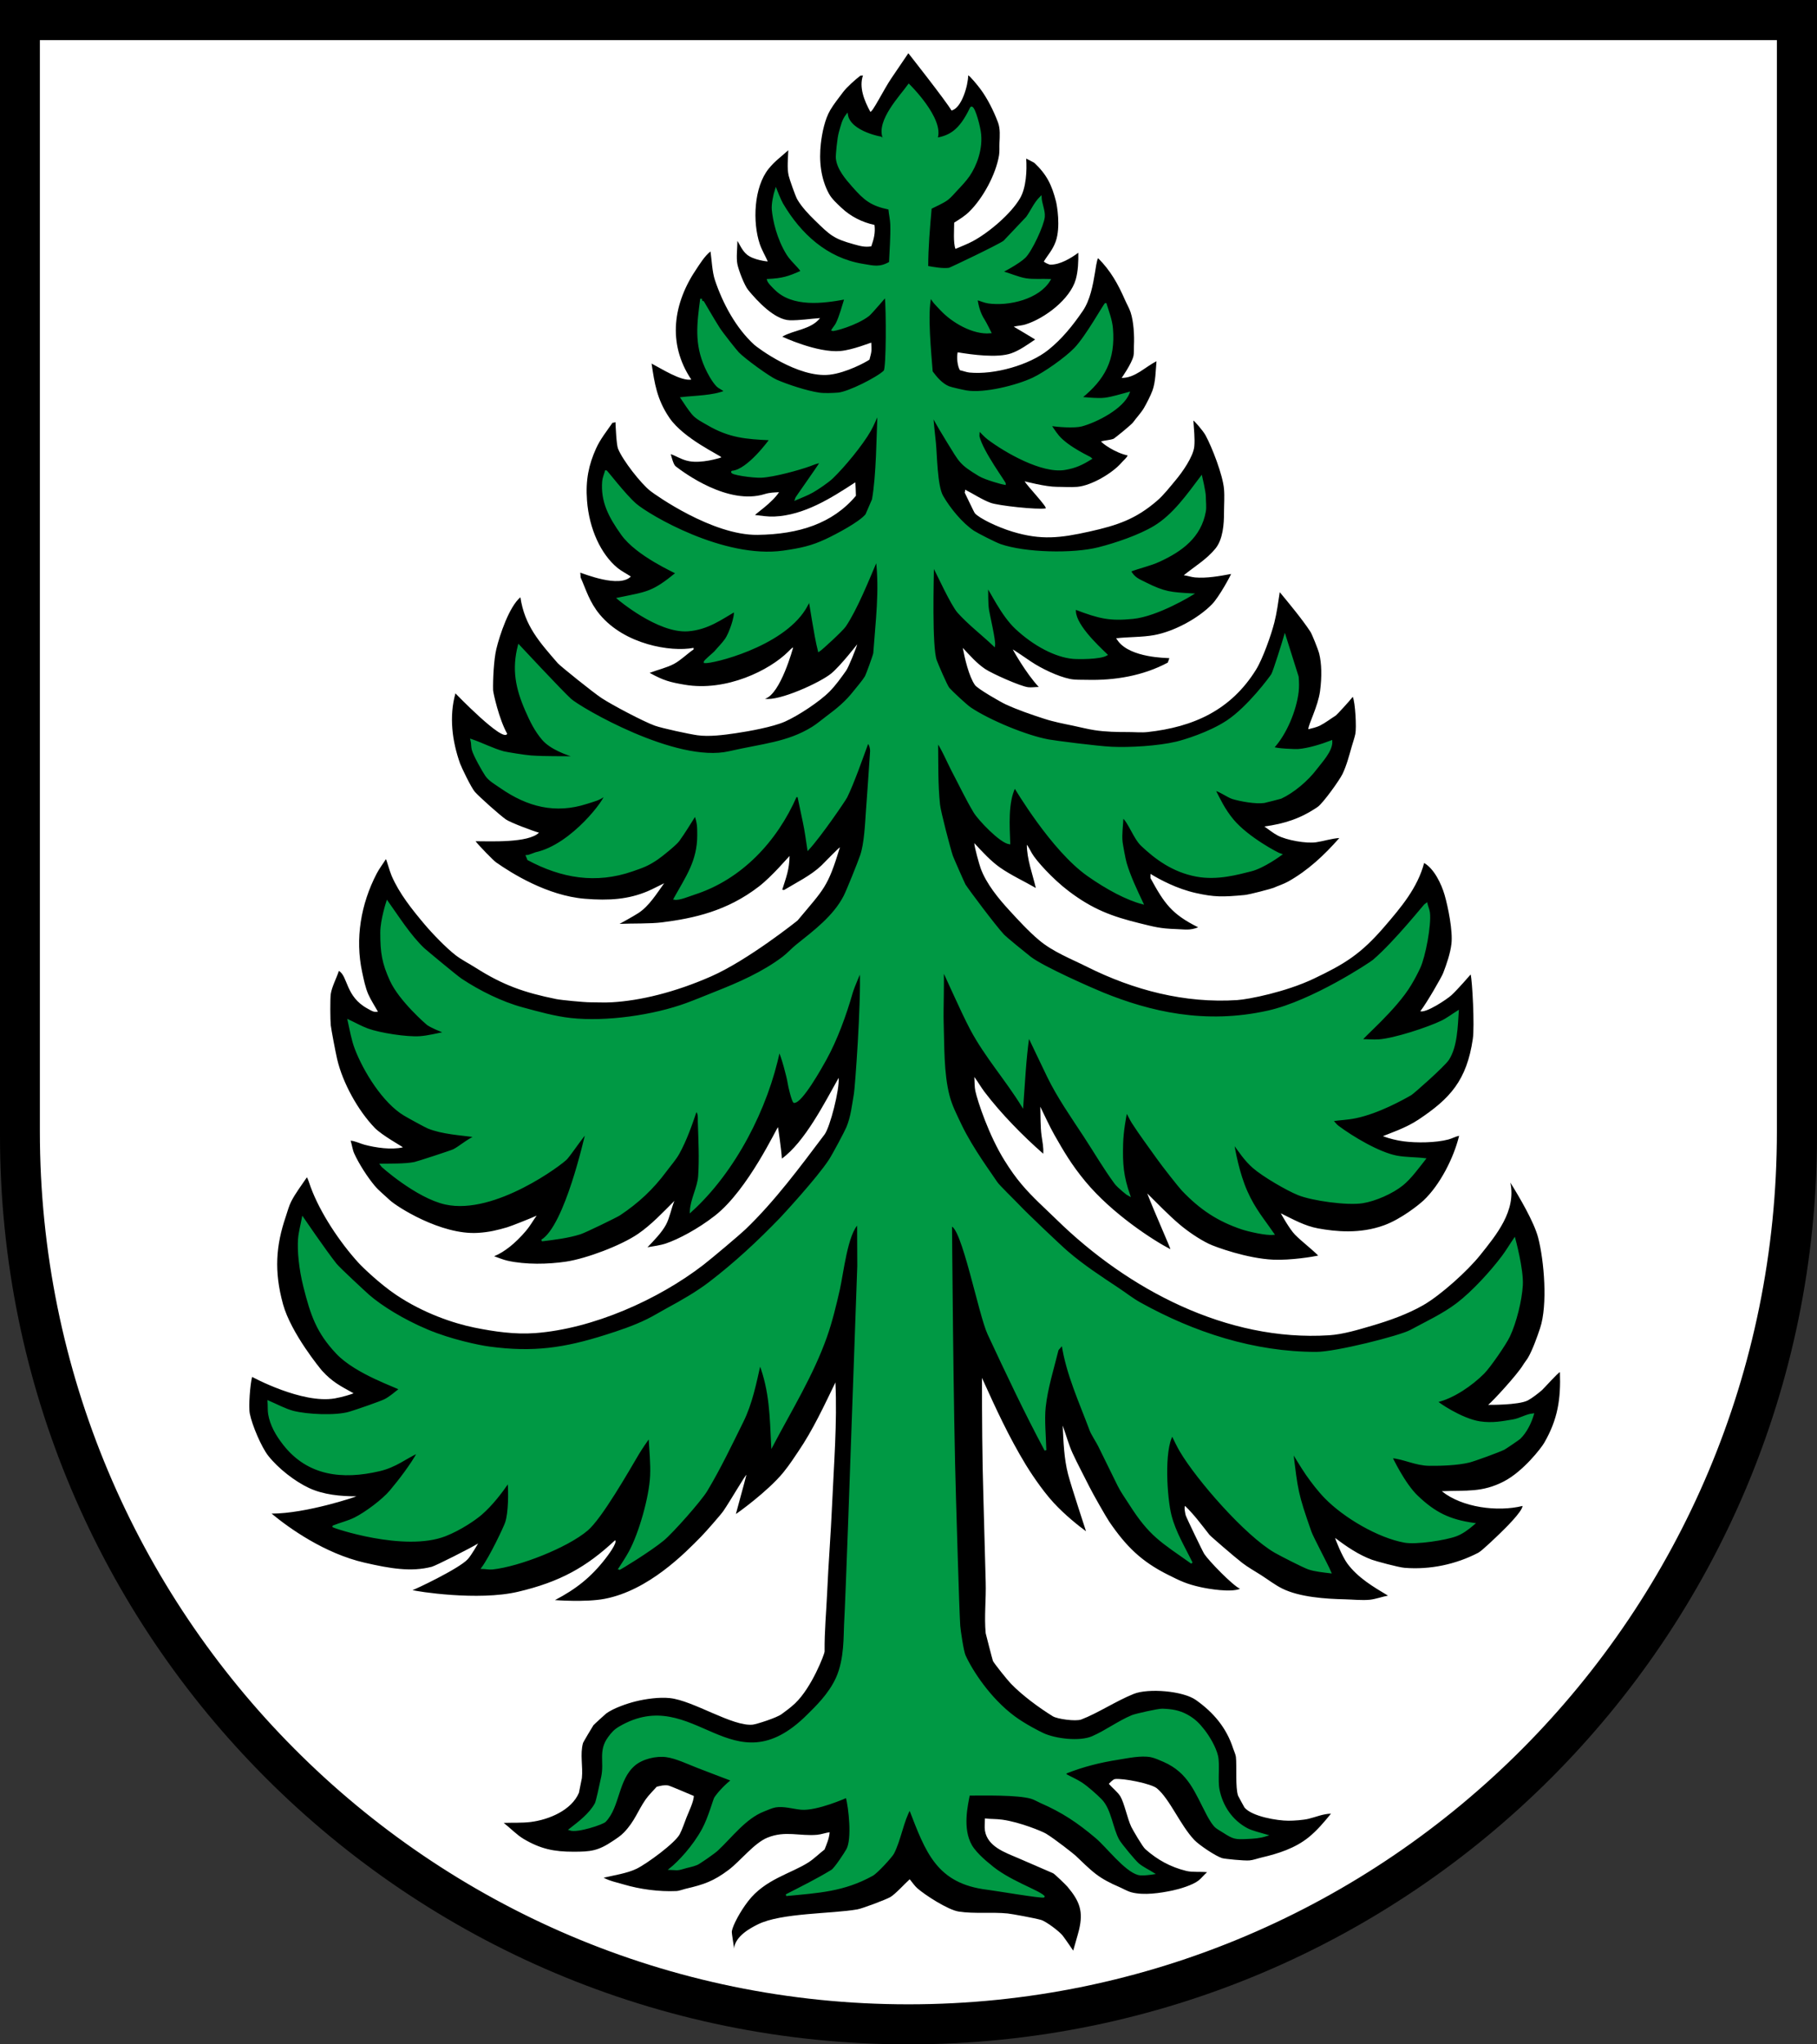
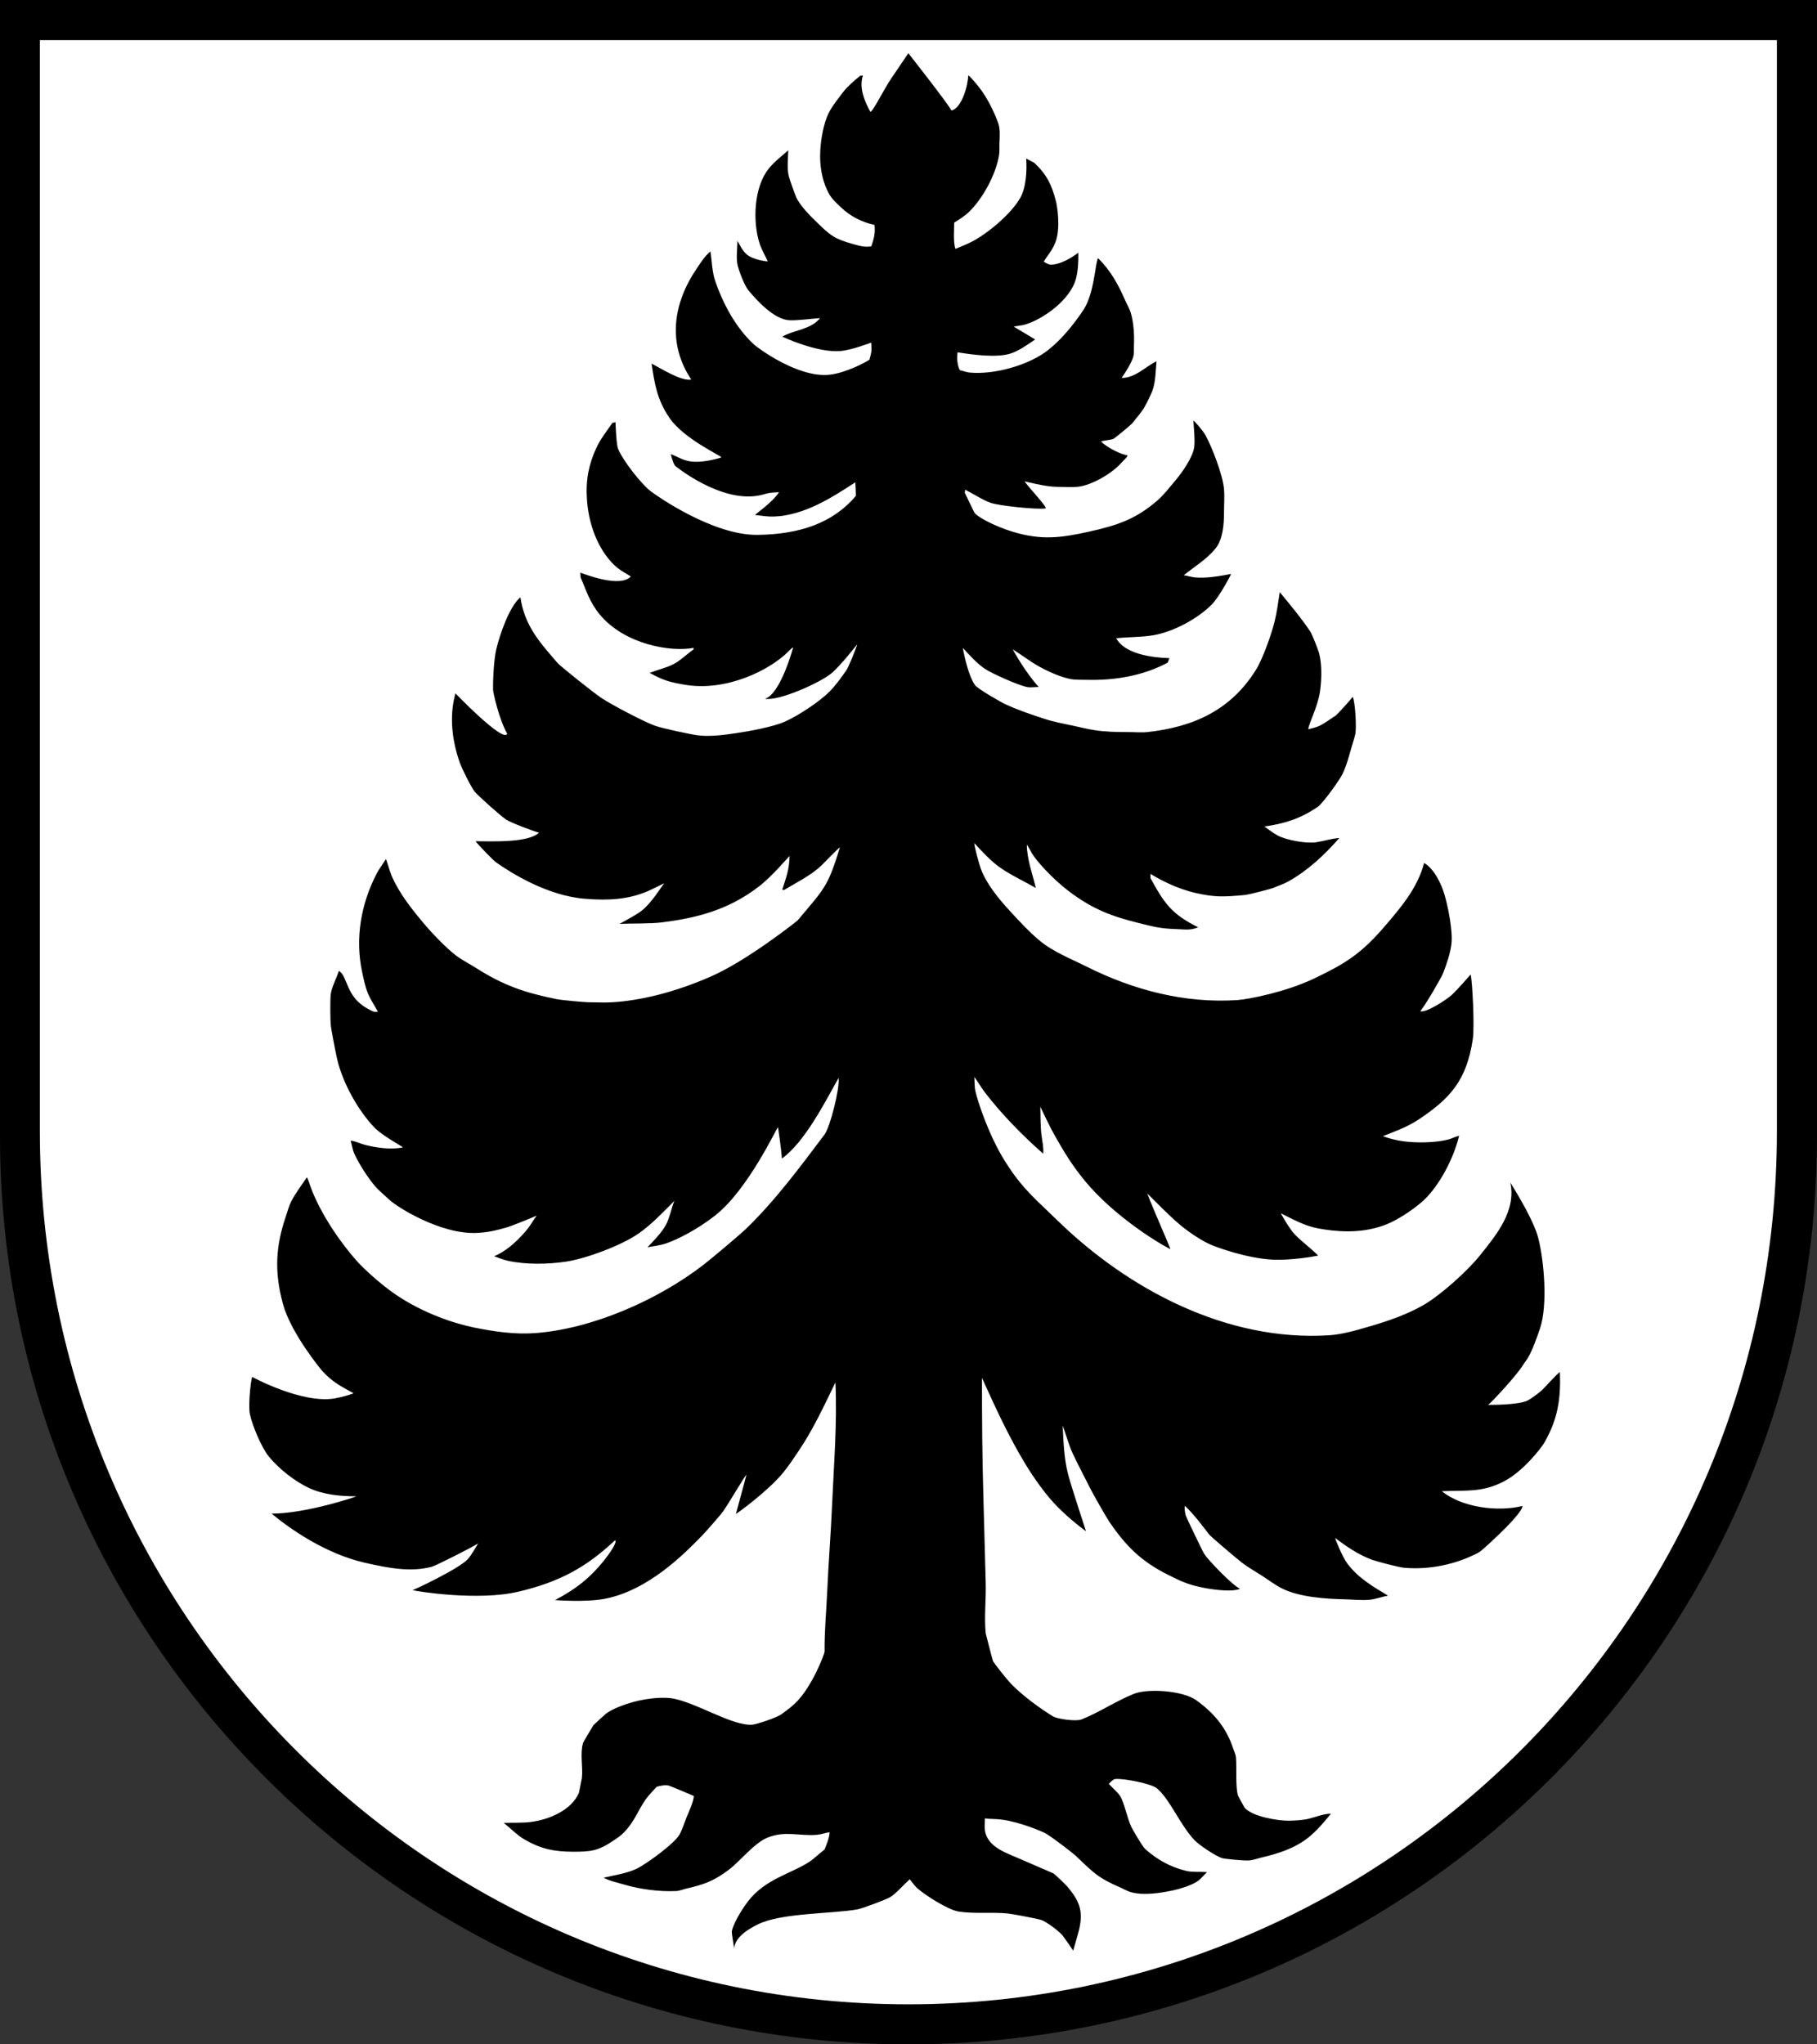
<svg xmlns="http://www.w3.org/2000/svg" width="283.465" height="318.897" viewBox="0 0 283.465 318.897" style="overflow:visible;enable-background:new 0 0 283.465 318.897" xml:space="preserve">
  <rect x="0" y="0" width="283.465" height="318.897" fill="#333333" stroke="none" />
  <g id="CMYK_Wappen">
    <path style="fill-rule:evenodd;clip-rule:evenodd;" d="M0,0h283.465v177.165c0,78.278-63.455,141.732-141.732,141.732    S0,255.443,0,177.165V0z" />
    <path style="fill-rule:evenodd;clip-rule:evenodd;fill:#FFFFFF;" d="M193.813,243.806c0.932,0.712,1.933,1.262,2.919,1.892    c1.06,0.678,2.2,1.555,3.317,2.105c2.727,1.345,6.783,1.606,9.754,1.672c1.244,0.028,2.669,0.189,3.897,0.066    c0.912-0.091,1.915-0.476,2.838-0.639c-2.327-1.396-4.679-2.772-6.336-4.997c-0.822-1.104-1.95-3.932-1.898-3.997    c1.729,1.328,3.677,2.641,5.736,3.397c0.593,0.218,4.118,1.182,5.097,1.259c3.956,0.315,7.979-0.528,11.492-2.358    c0.606-0.316,2.99-2.644,3.484-3.118c0.604-0.58,3.411-3.331,3.411-4.177c-3.86,0.96-9.429,0.26-12.592-2.299    c3.836-0.16,6.296,0.23,9.692-1.533c3.006-1.561,5.809-5.192,6.277-6.001c2.131-3.681,2.606-6.843,2.458-11.032    c-0.272,0.023-2.468,2.512-2.798,2.798c-0.576,0.499-1.533,1.245-2.198,1.599c-1.437,0.764-6.196,0.699-6.196,0.699    c0.681-0.535,4.507-4.674,5.437-6.216c0.244-0.404,0.563-0.773,0.8-1.179c0.686-1.182,1.418-3.234,1.858-4.557    c1.213-3.639,0.632-10.543-0.3-14.13c-0.637-2.45-2.973-6.402-4.337-8.594c0.934,4.408-2.157,8.133-4.717,11.332    c-1.963,2.454-6.141,6.227-8.874,7.795c-2.434,1.396-5.302,2.414-7.976,3.197c-2.092,0.613-4.528,1.36-6.716,1.499    c-15.94,1.012-31.351-7.134-42.492-18.027c-1.863-1.822-3.75-3.471-5.456-5.496c-0.966-1.146-1.72-2.206-2.667-3.718    c-2.441-3.897-4.203-9.212-4.568-10.872c-0.145-0.659-0.105-1.495-0.16-2.179c0.568,0.753,1.031,1.591,1.6,2.339    c2.559,3.369,5.981,6.86,9.153,9.633c0.07-0.993-0.123-1.8-0.26-2.798c-0.199-1.464-0.146-3.055-0.199-4.537    c0.724,1.448,1.4,2.994,2.198,4.397c1.429,2.511,2.656,4.634,4.822,7.248c4.223,5.095,10.65,9.23,13.266,10.579    c0.092-0.048-2.49-5.776-3.598-8.693c1.617,1.59,3.275,3.332,4.997,4.796c1.304,1.109,3.059,2.31,4.597,3.058    c1.048,0.509,6.016,2.301,10.049,2.477c2.746,0.12,6.276-0.466,7.021-0.639c-1.138-1.137-2.466-2.105-3.598-3.238    c-0.878-0.878-2.239-3.357-2.239-3.357c1.911,0.934,3.713,1.972,5.837,2.358c2.729,0.496,6.522,0.887,10.299-0.496    c2.653-0.972,5.422-3.196,6.13-3.861c2.584-2.425,4.73-6.68,5.557-10.093c-0.613,0.134-1.087,0.424-1.679,0.58    c-1.969,0.518-4.943,0.552-6.975,0.287c-1.049-0.137-2.264-0.432-3.239-0.807c0.961-0.407,3.545-1.247,5.521-2.561    c4.94-3.287,7.557-6.104,8.51-12.615c0.292-1.993-0.079-9.094-0.34-10.046c0,0-1.994,2.318-2.998,3.237    c-0.706,0.646-3.959,2.806-4.856,2.499c1-1.27,3.342-5.356,3.57-5.956c0.541-1.419,1.104-3.032,1.286-4.537    c0.242-2.009-0.525-5.798-1.072-7.675c-0.494-1.694-1.632-4.075-3.185-4.957c-1.034,3.899-3.613,6.93-6.177,9.913    c-3.699,4.306-6.203,5.826-11.023,8.125c-4.372,2.085-10.169,3.229-11.961,3.347c-8.182,0.536-16.156-1.553-23.432-5.189    c-2.514-1.257-5.322-2.338-7.488-4.164c-1.649-1.391-3.18-3.063-4.637-4.65c-1.698-1.849-3.57-4.123-4.457-6.522    c-0.198-0.534-0.996-3.336-1-3.957c1.189,1.285,2.557,2.786,3.998,3.797c1.712,1.201,3.775,2.146,5.596,3.198    c-0.508-2.178-1.398-4.51-1.398-6.735c0.128,0.086,0.628,1.038,0.799,1.339c0.615,1.083,3.167,3.943,5.713,5.875    c3.771,2.863,6.773,3.962,11.057,5.017c2.337,0.576,3.237,0.834,5.67,0.913c1.422,0.046,2.168,0.253,3.484-0.273    c-4.123-2.062-5.255-3.677-7.436-7.674c-0.012-0.022,0-0.578,0-0.66c1.512,0.925,4.14,2.326,7.053,2.979    c2.898,0.649,4.178,0.636,7.611,0.319c0.838-0.077,4.269-1.006,4.523-1.119c0.738-0.328,1.577-0.588,2.278-0.979    c3.103-1.73,5.67-4.151,7.995-6.795c-1.243,0.083-2.367,0.475-3.598,0.659c-1.562,0.234-4.637-0.317-6.036-1.059    c-0.688-0.366-1.411-0.95-2.059-1.399c3.153-0.433,5.638-1.233,8.294-3.038c0.849-0.576,3.442-4.209,3.898-5.156    c0.641-1.334,1.038-2.89,1.445-4.304c0.183-0.635,0.414-1.289,0.553-1.932c0.204-0.947-0.005-4.918-0.399-5.796    c-0.527,0.686-2.487,2.811-2.646,2.912c-0.795,0.506-1.657,1.168-2.491,1.585c-0.515,0.257-1.238,0.416-1.799,0.56    c0-0.762,1.511-3.547,1.832-5.956c0.301-2.256,0.246-4.318-0.134-5.836c-0.174-0.696-1.135-3.055-1.358-3.398    c-1.256-1.921-3.311-4.401-4.797-6.195c-0.229,1.531-0.459,3.242-0.84,4.736c-0.491,1.93-1.813,5.673-2.858,7.355    c-3.92,6.315-9.754,8.944-16.929,9.733c-0.938,0.103-2.013,0-2.965,0c-1.789,0-3.556-0.023-5.329-0.3    c-1.089-0.169-2.179-0.453-3.258-0.679c-1.559-0.327-3.059-0.605-4.577-1.1c-2.031-0.66-4.097-1.361-6.036-2.258    c-0.754-0.349-4.342-2.405-4.757-2.998c-0.953-1.361-1.603-4.212-1.899-5.796c1.066,1.136,2.193,2.428,3.498,3.298    c1.066,0.71,5.448,2.679,6.695,2.838c0.491,0.063,1.148-0.04,1.659-0.04c-2.055-2.202-4.058-5.856-4.058-5.856    c0.265,0.125,2.157,1.427,2.858,1.899c1.596,1.074,4.163,2.309,6.036,2.698c0.85,0.177,1.795,0.125,2.658,0.147    c4.369,0.112,8.763-0.622,12.632-2.685c0.07-0.236,0.194-0.456,0.239-0.699c-0.401-0.037-6.021-0.029-7.988-2.658    c-0.126-0.167-0.306-0.44-0.306-0.44c1.939-0.228,4.055-0.15,5.956-0.5c3.064-0.564,6.82-2.576,8.994-4.797    c1.138-1.163,2.984-4.613,2.979-4.736c-1.773,0.333-3.819,0.701-5.637,0.54c-0.569-0.051-1.158-0.271-1.739-0.34    c1.667-1.35,3.565-2.476,4.937-4.157c1.183-1.449,1.34-3.827,1.34-5.589c0-1.206,0.103-2.509,0-3.704    c-0.188-2.186-1.85-6.483-2.878-8.374c-0.401-0.737-1.75-2.265-1.899-2.299c0.074,1.234,0.262,2.826,0.141,4.038    c-0.164,1.631-1.926,4.089-2.938,5.29c-0.909,1.078-1.807,2.261-2.878,3.185c-3.288,2.834-6.128,3.818-10.535,4.796    c-4.57,1.014-7.524,1.378-12.005,0.02c-2.434-0.738-5.162-2.091-5.861-2.858c-0.152-0.167-1.361-2.785-1.6-3.238    c0.059-0.137,0.079-0.313,0.061-0.459c1.29,0.646,2.65,1.571,3.997,2.058c1.219,0.441,7.235,1.09,8.553,0.865    c0.44-0.075-2.981-3.626-3.25-4.223c0,0,3.271,0.859,4.99,0.859c1.051,0,2.199,0.098,3.238,0c2.209-0.208,5.474-2.133,6.896-3.791    c0.277-0.324,0.774-0.714,0.939-1.106c-1.941-0.397-4.075-1.933-4.138-2.198c0.606-0.167,1.371-0.188,1.939-0.4    c0.13-0.048,2.763-2.167,3.058-2.578c0.528-0.737,1.253-1.484,1.699-2.258c0.43-0.748,0.987-1.829,1.299-2.658    c0.507-1.353,0.509-3.185,0.64-4.597c-1.835,0.917-3.302,2.598-5.437,2.598c0,0,1.542-2.179,1.839-3.397    c0.113-0.463,0.056-1.149,0.08-1.639c0.075-1.551-0.036-3.714-0.52-5.196c-0.212-0.65-0.604-1.308-0.88-1.939    c-1.081-2.472-2.247-4.565-4.177-6.496c-0.189,0.027-0.463,2.013-0.5,2.239c-0.325,1.953-0.754,4.296-1.912,5.989    c-1.537,2.247-3.234,4.36-5.363,6.063c-2.986,2.389-8.471,3.912-12.292,3.538c-0.47-0.046-1.022-0.263-1.499-0.36    c-0.402-0.646-0.534-1.997-0.359-2.798c2.281,0.375,6.197,0.91,8.354,0.16c1.311-0.456,2.599-1.394,3.737-2.159    c0,0-2.902-1.762-3.338-1.999c0.582-0.148,1.234-0.165,1.799-0.34c3.03-0.938,6.999-3.939,7.875-7.035    c0.367-1.298,0.42-2.818,0.399-4.157c-1.172,0.861-2.829,1.859-4.337,1.859c-0.286,0-1.043-0.399-1.039-0.5    c0.572-0.953,1.365-1.775,1.841-3.098c0.822-2.289,0.182-5.749,0.058-6.236c-0.649-2.558-1.421-4.206-3.397-6.056    c-0.039-0.036-1.104-0.576-1.26-0.659c0.131,1.877-0.003,4.526-0.939,6.155c-1.403,2.444-4.903,5.4-7.395,6.735    c-0.845,0.453-1.815,0.816-2.698,1.199c-0.37-0.93-0.2-3.113-0.2-4.097c0.823-0.517,1.64-1.015,2.339-1.699    c2.158-2.112,4.161-5.822,4.656-8.794c0.102-0.608,0.039-1.306,0.067-1.925c0.047-1.033,0.146-2.219-0.227-3.211    c-0.673-1.792-1.675-3.809-2.839-5.336c-0.255-0.335-1.578-1.993-1.815-1.993c0,1.467-0.991,5.108-2.6,5.467    c-0.93-1.577-6.733-8.934-6.733-8.934l-2.667,3.934c-1.15,1.689-2.947,5.348-3.267,5.2c-0.963-1.777-1.78-3.819-1.146-5.672    c-0.126,0.034-0.27,0.053-0.399,0.04c-0.748,0.563-2.132,1.795-2.699,2.558c-0.666,0.897-1.432,1.838-1.998,2.798    c-0.861,1.459-1.286,3.59-1.473,5.223c-0.303,2.654-0.034,5.452,1.272,7.848c0.445,0.816,1.295,1.57,1.952,2.192    c1.423,1.346,3.229,2.253,5.144,2.665c0.153,1.266-0.099,2.183-0.5,3.338c-1.029,0.163-1.73-0.049-2.718-0.32    c-3.197-0.876-3.729-1.442-6.076-3.724c-0.968-0.94-2.078-2.107-2.759-3.291c-0.286-0.5-1.202-3.102-1.339-3.697    c-0.278-1.214-0.087-2.727-0.06-3.958c-1.116,1.025-2.062,1.657-3.038,2.858c-2.34,2.876-2.563,8.352-1.399,11.792    c0.301,0.889,0.854,1.827,1.239,2.698c-0.133,0-2.206-0.222-3.238-1.06c-0.79-0.642-1.197-1.726-1.498-2.139    c0,1.071-0.208,2.62,0,3.638c0.188,0.925,1.08,3.287,1.698,4.037c1.375,1.667,4.107,4.648,6.496,4.697    c1.512,0.03,3.176-0.235,4.696-0.34c-1.414,1.808-4.066,1.833-5.896,2.897c0,0,5.456,2.568,9.093,2.238    c1.931-0.175,4.637-1.299,4.798-1.299c0.053,1.432,0.075,1.285-0.286,2.647c-0.552,0.396-3.637,2.059-6.209,2.349    c-4.92,0.555-11.279-4.224-11.793-4.697c-2.853-2.628-4.868-6.394-6.096-10.033c-0.438-1.297-0.503-3.12-0.699-4.497    c-0.899,0.664-1.872,2.269-2.1,2.598c-3.74,5.43-4.679,11.739-0.898,17.388c-1.592,0.283-4.699-1.724-6.196-2.498    c0.462,3.065,0.826,5.595,2.785,8.467c2.237,3.281,8.011,5.876,8.107,6.163c-0.379,0.154-3.092,0.964-5.036,0.599    c-1.174-0.22-1.93-0.776-2.858-1.099c0.094,0.351,0.394,1.617,0.76,1.899c1.314,1.014,8.167,6.094,13.87,4.336    c0.85-0.262,1.474-0.253,2.259-0.299c-1.064,1.644-3.74,3.424-3.737,3.557c0.94,0.115,2.035,0.28,2.979,0.24    c4.671-0.197,8.86-2.859,12.651-5.336c0.067,0.696,0.072,1.399,0.1,2.099c-3.644,4.334-8.905,6.012-15.343,6.096    c-7.054,0.093-15.972-6.254-16.736-6.855c-1.457-1.146-4.301-4.757-5.036-6.596c-0.257-0.64-0.367-3.483-0.4-4.137    c-0.133,0.07-0.31,0.107-0.46,0.1c-0.895,1.307-1.902,2.546-2.558,3.998c-1.15,2.546-1.659,4.919-1.419,8.128    c0.336,4.479,2.188,8.384,4.736,10.499c0.616,0.511,1.428,0.912,2.099,1.359c-1.771,1.84-7.314-0.439-7.895-0.6    c0.052,0.154,0.05,0.718,0.06,0.74c0.872,1.961,1.371,3.839,2.998,5.796c3.871,4.656,11.043,5.879,14.631,5.196v0.24    c-1.006,0.687-2,1.692-3.059,2.259c-1.128,0.604-2.591,0.931-3.797,1.399c2.214,1.224,3.234,1.466,5.443,1.846    c6.528,1.123,13.299-2.28,16.183-5.164c0.099-0.098,0.61-0.649,0.759-0.64c0,0-1.961,7.301-4.396,7.995    c2.173,0.409,8.583-2.503,10.333-3.937c1.439-1.18,4.058-4.557,4.058-4.557c-0.18,0.686-1.354,3.581-1.719,4.097    c-0.782,1.105-1.63,2.292-2.578,3.258c-1.556,1.583-4.91,3.784-6.956,4.697c-1.905,0.849-5.642,1.518-7.729,1.825    c-1.804,0.265-4.114,0.57-5.942,0.313c-1.302-0.183-5.479-1.078-6.656-1.499c-1.708-0.61-6.674-3.228-8.294-4.297    c-1.359-0.896-6.483-5.029-6.836-5.436c-2.869-3.318-5.169-5.837-5.836-10.293c-1.749,1.47-3.238,5.903-3.758,8.094    c-0.387,1.634-0.539,4.738-0.499,6.396c0.009,0.394,0.934,4.583,2.198,6.795c-0.55,1.517-8.075-6.295-8.075-6.295    c-1.006,3.61-0.518,7.439,0.72,10.933c0.214,0.602,1.756,3.809,2.318,4.437c0.774,0.864,3.884,3.627,4.837,4.297    c0.698,0.491,4.341,1.855,5.157,2.059c-1.637,1.637-7.578,1.339-9.894,1.339c0.527,0.687,2.752,2.977,3.197,3.291    c2.467,1.735,8.02,5.202,13.832,5.682c3.85,0.318,6.844,0.086,9.833-1.179c0.861-0.364,1.708-0.84,2.559-1.239    c-1.13,1.572-2.343,3.551-3.998,4.637c-0.82,0.539-2.958,1.699-2.958,1.699c2-0.091,4.773,0,6.656-0.24    c4.943-0.63,10.123-1.757,15.089-5.595c2.081-1.608,4.582-4.593,4.778-4.757c-0.038,2.122-0.522,3.301-1.14,5.256    c0.088,0.04,0.204,0.053,0.3,0.04c1.926-1.164,4.152-2.243,5.796-3.797c0.142-0.134,2.858-2.935,2.898-2.838    c-1.912,6.264-2.436,6.414-6.596,11.392c-0.043,0.051-7.755,6.207-13.492,8.73c-5.714,2.514-11.095,3.786-15.489,4.041    c-1.116,0.064-2.276,0-3.397,0c-0.931,0-4.496-0.342-5.276-0.5c-4.995-1.011-8.29-2.159-12.592-4.896    c-1.003-0.638-2.162-1.22-3.099-1.938c-1.461-1.122-3.678-3.423-4.876-4.85c-1.929-2.296-3.914-4.76-5.117-7.542    c-0.313-0.722-0.812-2.589-0.899-2.598c-0.469,0.75-1.031,1.473-1.438,2.258c-2.459,4.732-3.39,10.141-2.259,15.37    c0.241,1.117,0.496,2.413,0.959,3.458c0.403,0.911,1.011,1.823,1.499,2.698c-0.679,0.137-1.01-0.149-1.612-0.473    c-3.457-1.862-3.057-5.074-4.483-5.882c-0.358,1.123-1.087,2.453-1.26,3.597c-0.113,0.75-0.083,4.131,0,4.897    c0.072,0.657,0.748,4.226,1,5.296c0.869,3.695,3.241,7.976,5.855,10.692c1.121,1.165,4.385,2.961,4.397,3.038    c-1.792,0.422-4.25,0.059-5.996-0.406c-0.68-0.182-1.458-0.585-2.158-0.633c0.196,0.613,0.3,1.432,0.56,1.999    c0.75,1.64,2.037,3.648,3.197,5.037c0.66,0.789,1.553,1.485,2.299,2.198c1.119,1.069,8.047,5.488,13.771,5.151    c1.821-0.107,3.072-0.434,4.597-0.874c0.579-0.167,3.668-1.389,4.597-1.819c-0.569,0.768-0.947,1.524-1.686,2.396    c-1.596,1.882-3.328,3.287-4.95,3.94c0.681,0.235,1.398,0.542,2.099,0.699c2.807,0.629,6.302,0.567,9.135,0.14    c3.181-0.48,8.595-2.524,11.232-4.337c2.083-1.432,3.883-3.364,5.656-5.136c-0.476,1.149-0.73,2.626-1.299,3.697    c-0.656,1.236-1.938,2.539-2.898,3.537c0.91-0.157,2.031-0.303,2.898-0.6c1.911-0.654,4.938-2.226,7.635-4.336    c5.202-4.071,9.654-13.793,9.834-13.791c0,0,0.518,3.438,0.6,4.896c3.575-2.593,6.658-8.687,8.854-12.591    c0.17,1.791-1.341,7.695-2.198,8.834c-3.805,5.053-7.75,10.391-12.332,14.79c-0.849,0.814-5.252,4.53-6.556,5.536    c-7.084,5.465-17.286,9.988-26.263,10.653c-3.153,0.233-6.394-0.234-9.468-0.859c-3.234-0.658-7.951-2.231-12.245-5.123    c-2.496-1.682-5.18-4.251-5.869-5.011c-2.87-3.156-5.956-7.75-7.436-11.792c-0.168-0.46-0.486-1.495-0.6-1.499    c-0.806,1.196-1.785,2.479-2.438,3.757c-0.356,0.698-0.585,1.591-0.839,2.338c-1.543,4.532-1.848,8.522-0.44,13.665    c1.244,4.544,5.916,10.2,6.116,10.418c1.622,1.769,2.859,2.359,4.897,3.497c-0.367,0.16-1.765,0.595-2.932,0.796    c-5.122,0.885-12.898-3.354-12.898-3.354c-0.3,1.111-0.582,4.623-0.359,5.735c0.354,1.776,1.791,5.201,2.897,6.596    c1.547,1.95,4.113,3.957,6.336,4.997c2.267,1.06,4.944,1.299,7.396,1.299c-0.074,0.078-7.851,2.698-13.231,2.698    c2.733,2.269,8.274,6.221,14.511,7.655c3.988,0.916,7.268,1.476,10.473,0.64c0.621-0.162,6.086-2.923,7.235-3.638    c0,0-1.03,1.804-1.599,2.438c-1.334,1.488-8.428,4.832-8.635,4.837c0.621,0.2,10.217,1.729,16.47,0.258    c6.503-1.53,10.64-3.823,15.13-8.033c0.438,0.328-1.172,2.441-1.479,2.838c-2.283,2.946-4.601,4.77-7.895,6.496    c0,0,4.771,0.368,7.735-0.195c6.881-1.308,12.563-7.16,15.09-9.738c0.752-0.767,3.08-3.434,3.438-3.958    c1.163-1.701,3.435-5.649,3.598-5.636c-0.517,2.038-1.104,4.062-1.639,6.096c0.151-0.064,4.949-3.499,7.375-6.451    c1.005-1.223,1.904-2.636,2.358-3.302c2.281-3.346,4.034-7.139,5.796-10.772c0.29,6.331-0.243,12.766-0.52,19.086    c-0.199,4.57-0.57,9.138-0.771,13.707c-0.132,3.026-0.431,5.977-0.399,9.2c0.003,0.329-1.973,5.575-4.601,8.067    c-0.763,0.723-1.48,1.216-2.104,1.683c-0.777,0.583-3.927,1.577-4.496,1.639c-3.131,0.341-9.271-3.752-12.932-4.138    c-1.667-0.175-3.778,0.12-5.377,0.52c-1.324,0.331-3.428,1.051-4.557,1.878c-0.151,0.111-1.93,1.742-1.999,1.839    c-0.129,0.181-1.586,2.639-1.619,2.758c-0.498,1.793,0.012,3.658-0.18,5.477c-0.013,0.122-0.44,2.252-0.46,2.298    c-1.166,2.75-4.715,4.205-7.535,4.557c-1.349,0.168-2.83,0.087-4.197,0.14c0.999,0.779,2.021,1.859,3.099,2.498    c2.663,1.579,4.765,1.999,7.781,1.999c2.679,0,3.834-0.123,6.149-1.679c0.621-0.417,1.219-0.796,1.738-1.339    c1.683-1.755,2.146-3.375,3.358-5.117c0.479-0.688,1.176-1.368,1.739-1.999c0.607-0.151,1.133-0.307,1.799-0.2    c0.279,0.045,3.471,1.415,3.997,1.639c-0.034,0.919-0.802,2.477-1.133,3.318c-0.339,0.861-0.644,1.822-1.065,2.638    c-0.718,1.385-5.141,4.62-6.736,5.396c-1.486,0.723-3.54,1.016-5.137,1.398c0.923,0.51,2.142,0.758,3.139,1.053    c2.543,0.753,5.521,1.147,8.194,1.026c0.473-0.021,1.085-0.271,1.559-0.38c2.738-0.632,4.273-1.171,6.576-2.898    c1.854-1.39,4.004-4.211,6.096-5.056c2.786-1.126,4.978-0.202,7.735-0.44c0.634-0.055,1.313-0.312,1.959-0.399    c-0.077,0.96-0.438,1.805-0.8,2.698c-0.822,0.629-1.637,1.446-2.499,1.999c-2.792,1.789-6.762,2.609-9.434,6.076    c-1.259,1.635-2.368,3.746-2.525,4.65c-0.061,0.351,0.346,2.349,0.333,2.733c0.2-2,2.673-3.257,3.731-3.786    c3.616-1.809,11.622-1.635,15.53-2.339c0.813-0.146,4.438-1.525,5.097-1.898c0.805-0.456,2.276-2.099,3.058-2.798    c0.368,0.442,0.752,1.021,1.18,1.399c1.219,1.078,4.8,3.383,6.455,3.637c2.464,0.379,5.145,0.054,7.636,0.3    c0.637,0.063,4.193,0.713,5.196,1c0.83,0.237,2.901,1.815,3.397,2.458c0.486,0.629,1.64,2.338,1.64,2.338    c0.061-0.267,0.704-2.388,0.899-3.197c0.706-2.936,0.117-4.489-1.779-6.756c-0.24-0.287-2.017-2.014-2.259-2.118l-5.476-2.372    c-1.993-0.858-4.748-1.769-5.157-4.284c-0.092-0.566,0-1.314,0-1.899c0.908,0.129,1.681,0.054,2.743,0.204    c2.754,0.387,6.209,1.823,6.791,2.175c1.405,0.849,4.359,3.193,4.597,3.418c1.012,0.956,2.106,2.061,3.198,2.897    c1.008,0.774,2.318,1.452,3.49,1.945c0.648,0.273,1.375,0.717,2.046,0.893c1.95,0.511,4.506,0.113,6.402-0.286    c1.092-0.23,3.116-0.826,4.051-1.552c0.473-0.368,0.866-0.909,1.339-1.299c-1.004-0.118-2.287,0.034-3.237-0.2    c-2.466-0.605-4.502-1.722-6.396-3.397c-0.448-0.397-1.969-3.019-2.198-3.498c-0.588-1.227-1.102-3.76-1.699-4.737    c-0.414-0.678-1.271-1.333-1.799-1.958c0,0,0.652-0.701,0.939-0.739c1.268-0.169,5.68,0.712,6.556,1.438    c2.025,1.679,3.621,5.709,5.837,8.055c0.757,0.801,3.324,2.523,4.337,2.838c0.401,0.125,3.425,0.426,4.257,0.36    c0.592-0.047,1.328-0.322,1.919-0.459c2.601-0.609,5.194-1.434,7.315-3.138c1.313-1.055,2.439-2.397,3.498-3.697    c-1.242,0.024-2.312,0.513-3.498,0.799c-0.835,0.202-2.27,0.3-3.139,0.3c-1.713,0-5.679-0.647-6.855-2.059    c-0.031-0.038-0.971-1.758-0.999-1.839c-0.447-1.251-0.185-4.696-0.34-6.056c-0.045-0.395-0.313-0.948-0.439-1.339    c-1.038-3.208-3.055-5.593-5.796-7.535c-2.025-1.435-7.42-1.864-9.694-0.959c-2.699,1.074-5.633,3.023-8.194,3.997    c-0.853,0.324-3.735-0.065-4.438-0.5c-2.191-1.356-4.76-3.251-6.541-5.09c-0.574-0.592-2.542-3.057-2.8-3.534    c-0.057-0.104-1.13-4.29-1.134-4.333c-0.249-2.6,0.08-5.329,0.002-7.949c-0.133-4.416-0.227-8.834-0.359-13.25    c-0.188-6.218-0.221-12.41-0.221-18.627c2.185,4.81,4.1,9.032,6.85,13.571c0.469,0.773,2.402,3.818,4.348,5.923    c1.775,1.92,3.896,3.599,5.032,4.43c-0.03-0.156-2.244-6.778-2.798-8.894c-0.633-2.419-0.724-5.106-0.84-7.594    c0.515,1.389,0.924,2.964,1.539,4.297c0.813,1.763,1.756,3.494,2.618,5.236c0.516,1.041,2.603,4.722,3.118,5.476    c2.623,3.833,4.987,6.181,9.161,8.268c1.948,0.974,2.86,1.425,5.017,1.912c1.381,0.312,4.801,0.866,6.209,0.273    c-1.188-0.56-4.861-4.349-5.576-5.437c-0.249-0.378-2.774-5.631-2.898-6.035c-0.052-0.169-0.282-1.248-0.1-1.459    c1.383,1.322,2.613,2.989,3.798,4.497C188.857,239.638,192.652,242.917,193.813,243.806z M6.219,6.26h270.99v170.218    c0,75.208-60.662,136.174-135.495,136.174S6.219,251.686,6.219,176.478V6.26z" />
    <g>
-       <path style="fill-rule:evenodd;clip-rule:evenodd;fill:#009944;stroke:#009944;stroke-width:0.283;stroke-miterlimit:3.864;" d="     M162.846,295.839c-0.906-0.94-5.616-2.415-8.483-4.958c0,0-2.059-1.59-2.862-2.991c-1.543-2.687-0.618-6.428-0.338-7.937     c2.327,0,7.575-0.13,9.733,0.5c0.479,0.14,0.996,0.457,1.459,0.66c3.405,1.49,5.74,3.041,8.635,5.476     c1.749,1.473,4.516,5.181,6.596,5.756c0.651,0.181,2.338-0.1,2.338-0.1c-0.723-0.45-1.698-0.924-2.338-1.459     c-0.566-0.474-2.744-3.106-3.099-3.737c-1.016-1.812-1.229-4.736-2.698-6.256c-0.741-0.767-2.211-2.064-3.098-2.638     c-0.788-0.51-1.714-0.9-2.538-1.359l0.199-0.3c2.683-1.055,5.231-1.688,8.082-2.139c1.536-0.242,3.538-0.686,5.09-0.399     c0.613,0.113,1.455,0.488,2.045,0.746c3.979,1.741,4.953,4.852,6.855,8.434c0.271,0.507,0.869,1.546,1.353,1.912     c0.354,0.268,0.784,0.496,1.159,0.74c1.527,0.991,1.843,1.016,3.598,0.933c1.116-0.054,1.95-0.093,3.019-0.434     c-0.896-0.267-2.233-0.569-3.038-0.999c-2.331-1.247-3.878-3.499-4.397-6.096c-0.303-1.512,0.083-3.926-0.239-5.296     c-0.309-1.308-1.249-2.908-2.06-3.958c-0.791-1.025-1.496-1.732-2.638-2.358c-1.269-0.695-2.418-0.855-3.845-0.906     c-0.641-0.023-4.221,0.791-4.729,1.006c-2.158,0.912-4.056,2.353-6.176,3.278c-1.988,0.867-5.837,0.396-7.735-0.5     c-0.622-0.293-2.859-1.428-4.49-2.639c-3.844-2.851-6.64-7.209-7.702-9.553c-0.313-0.689-0.792-3.991-0.839-4.637     c-0.158-2.184-0.66-19.806-0.66-19.806c-0.417-13.106-0.624-42.654-0.624-42.654c1.733-0.133,4.399,13.867,5.821,16.912     c2.835,6.073,5.725,12.219,8.894,18.127c-0.049-2.061-0.317-4.735-0.1-6.735c0.32-2.943,1.29-6.028,1.999-8.894     c0.019-0.076,0.659-0.795,0.759-0.899c0.688,4.624,2.756,9.073,4.378,13.431c0.219,0.589,1.009,1.793,1.318,2.418l3.038,6.176     c0.473,0.966,1.175,1.926,1.753,2.838c3.186,5.03,4.935,5.886,9.68,9.253c-1.176-2.402-2.63-4.775-3.298-7.395     c-0.694-2.727-1.178-10.195,0.26-12.592c0.407,0.839,0.827,1.737,1.3,2.539c2.579,4.379,10.155,13.101,14.77,15.749     c0.836,0.479,4.33,2.273,5.197,2.578c0.934,0.329,2.398,0.48,3.397,0.6c-0.525-1.239-2.771-5.406-3.098-6.335     c-2.109-6.008-2.107-6.482-2.839-12.531c0,0,1.544,2.582,2.259,3.598c0.888,1.26,1.858,2.535,2.938,3.637     c2.928,2.987,8.211,6.112,12.332,6.855c1.8,0.325,6.389-0.374,8.034-0.999c0.926-0.352,1.786-0.966,2.763-1.803     c-3.801-0.536-6.081-1.641-8.858-4.29c-2.058-1.963-3.997-6.099-3.997-6.099c1.942,0.159,3.74,1.175,5.896,1.199     c1.844,0.021,4.391-0.065,6.196-0.5c0.818-0.196,4.709-1.619,5.457-1.999c0.214-0.109,2.286-1.513,2.438-1.659     c0.999-0.959,1.708-2.427,2.099-3.737c-1.062,0.101-2.025,0.757-3.117,0.939c-1.532,0.255-3.177,0.602-5.177,0.303     c-2.884-0.43-6.744-3.087-6.736-3.241c2.564-0.597,5.422-2.563,7.296-4.437c0.95-0.95,3.43-4.55,3.997-5.756     c1.017-2.161,1.859-5.555,1.999-7.935c0.145-2.468-1.159-7.235-1.159-7.235c-0.619,0.897-1.188,1.87-1.839,2.738     c-1.817,2.423-4.681,5.553-7.096,7.395c-2.174,1.658-4.866,2.902-7.255,4.197c-1.711,0.927-11.692,3.438-14.73,3.438     c-9.72,0-19.086-3.041-27.522-7.734c-1.172-0.652-2.313-1.553-3.438-2.298c-2.675-1.773-5.459-3.594-7.895-5.696     c-1.263-1.089-6.441-6.024-7.535-7.195c-0.604-0.646-3.183-3.141-3.498-3.638c-0.71-1.115-3.805-5.24-5.575-8.953     c-0.824-1.729-1.476-2.995-1.88-4.537c-0.937-3.57-0.807-7.928-0.933-11.579c-0.061-1.759,0.134-7.095-0.007-8.148     c0.152,0.09,2.899,6.451,4.438,9.334c2.259,4.235,5.487,7.855,7.994,11.932c0.277-3.648,0.429-7.312,0.96-10.933     c0,0,2.049,4.32,3.038,6.355c1.559,3.21,3.731,6.307,5.676,9.273c1.592,2.428,3.099,5.023,4.817,7.355     c0.461,0.625,2.038,1.876,2.198,1.939c-1.055-3.012-1.204-4.913-1.115-8.101c0.055-1.978,0.475-4.211,0.655-5.03     c0.352,0.559,0.605,1.187,0.96,1.738c1.227,1.915,2.625,3.757,3.938,5.616c0.78,1.107,3.372,4.402,3.857,4.91     c2.774,2.906,5.501,4.751,9.313,6.022c0.961,0.32,3.744,0.966,4.857,0.839c-1.49-2.171-2.953-3.84-4.192-6.641     c-1.252-2.83-1.854-6.227-2.104-7.649c1.022,1.402,1.868,2.737,3.198,3.897c1.491,1.301,5.179,3.465,6.995,4.197     c2.202,0.887,7.621,1.627,9.994,1.259c1.987-0.308,4.661-1.485,6.235-2.758c1.279-1.034,2.476-2.708,3.498-3.997     c-1.429-0.176-2.998-0.131-4.397-0.399c-2.803-0.539-6.936-3.018-9.174-4.697c-0.327-0.245-0.599-0.651-0.899-0.939     c1.236-0.188,2.287-0.182,3.719-0.479c3.548-0.736,7.453-2.93,8.573-3.578c0.351-0.203,5.17-4.445,5.836-5.477     c1.288-1.992,1.346-5.157,1.5-7.455c-0.803,0.501-1.655,1.15-2.499,1.559c-2.149,1.042-7.415,2.775-9.854,2.938     c-0.862,0.058-1.806-0.04-2.679-0.04c0.045-0.378,5.338-4.794,7.641-8.668c0.592-0.996,0.982-1.739,1.395-2.624     c0.803-1.724,1.741-6.65,1.498-8.594c-0.057-0.456-0.3-0.974-0.399-1.439c-0.126,0.034-4.831,5.993-8.274,8.934     c-0.465,0.397-9.477,6.376-16.414,7.932c-9.884,2.217-18.554,0.124-25.818-2.836c-1.509-0.614-9.275-4-11.333-5.596     c-0.733-0.569-3.77-3.035-4.197-3.498c-1.35-1.461-5.337-6.787-5.996-7.794c-0.104-0.161-1.897-4.231-1.998-4.537     c-0.403-1.225-1.882-6.879-1.999-7.994c-0.338-3.226-0.258-6.55-0.3-9.793c0.511,0.459,1.876,3.543,2.339,4.417     c1.142,2.157,2.207,4.426,3.457,6.515c0.702,1.174,4.074,4.715,5.457,4.897c-0.085-2.656-0.37-6.382,0.839-8.794     c0.109,0.097,5.718,9.746,11.415,13.77c3.05,2.154,6.163,3.774,8.513,4.377c-0.938-1.969-1.978-4.172-2.599-6.256     c-0.192-0.647-0.598-2.928-0.64-3.297c-0.135-1.186,0.089-2.724,0.14-3.938c0.988,0.748,1.818,3.325,2.998,4.437     c2.12,1.998,4.801,4.06,8.554,4.756c3.257,0.604,6.44-0.322,8.455-0.819c2.001-0.493,4.677-2.478,4.677-2.478     c-0.422-0.111-5.189-2.628-7.491-5.397c-1.368-1.646-2.066-3.191-2.842-4.696c0.528-0.053,2.098,1.063,2.799,1.279     c1.224,0.378,3.648,0.811,4.937,0.62c0.111-0.016,2.56-0.642,2.598-0.66c1.975-0.919,4.143-2.766,5.438-4.477     c0.842-1.115,2.545-2.869,2.458-4.357c-1.521,0.591-3.598,1.235-5.196,1.359c-0.387,0.03-3.466-0.076-3.898-0.36     c1.968-2.123,3.496-5.812,3.838-8.694c0.088-0.738,0.077-1.438,0.004-2.352L200.45,99.2c-0.209,0.729-1.703,5.556-1.999,6.036     c-0.243,0.395-3.713,5.104-6.997,7.274c-2.798,1.849-6.775,3.045-7.934,3.318c-2.832,0.669-7.214,0.933-10.093,0.799     c-2.317-0.108-8.888-0.967-9.834-1.139c-3.462-0.629-9.222-3.017-12.192-4.997c-0.67-0.447-2.934-2.564-3.397-3.098     c-0.368-0.424-1.837-3.907-1.999-4.356c-0.769-2.141-0.464-12.85-0.439-14.87c0.7,1.36,2.913,6.192,3.938,7.335     c1.654,1.845,3.793,3.475,5.597,5.196c0.124-0.742-0.808-4.673-0.939-5.496c-0.186-1.156-0.11-2.516-0.16-3.697     c0.526,0.544,2.251,4.391,4.501,6.496c2.856,2.671,6.216,4.398,8.891,4.636c0.697,0.062,4.172,0.115,5.236-0.5     c-1.442-1.393-5.294-4.964-4.896-7.195c3.835,1.477,5.468,1.809,9.011,1.46c3.861-0.381,9.237-3.698,9.237-3.698     c-3.313-0.183-4.299-0.241-7.269-1.726c-1.228-0.613-1.751-0.774-2.426-1.912c1.466-0.572,3.122-0.907,4.537-1.559     c3.509-1.615,6.431-3.745,7.155-7.734c0.121-0.666,0-1.605,0-2.299c0-0.729-0.56-3.098-0.56-3.098     c-2.097,2.776-4.33,5.991-7.335,7.794c-2.37,1.422-6.006,2.656-8.694,3.337c-3.99,1.013-11.469,0.844-15.33-0.499     c-0.813-0.283-3.691-1.758-4.197-2.099c-1.853-1.247-3.739-3.559-4.856-5.496c-0.925-1.602-0.952-6.498-1.14-8.334     c-0.128-1.253-0.463-4.069-0.359-4.197c0.749,1.409,1.56,2.76,2.398,4.117c1.92,3.104,1.896,3.342,4.876,5.149     c0.98,0.594,3.813,1.353,4.018,1.366c0.057-0.183-3.572-5.02-4.137-7.435c-0.012-0.047,0.04-0.892,0.04-1.039     c0.469,0.445,0.949,1.014,1.459,1.399c2.707,2.045,8.408,5.313,11.932,4.737c1.685-0.275,2.733-0.785,4.138-1.659     c-0.063-0.095-3.567-1.636-5.138-3.477c-0.544-0.638-1.238-1.759-1.238-1.759c1.083,0.216,3.812,0.387,4.877,0.101     c2.315-0.624,6.455-2.724,7.355-5.097c-1.166,0.31-2.512,0.741-3.698,0.899c-1.172,0.156-3.757-0.14-3.757-0.14     c3.606-2.92,5.256-5.916,4.856-10.792c-0.107-1.315-0.617-2.607-0.999-3.857c-0.146-0.024-2.948,5.077-4.797,6.995     c-1.404,1.457-4.704,3.795-6.536,4.657c-2.529,1.19-7.599,2.464-10.394,1.998c-0.466-0.077-2.36-0.496-2.758-0.659     c-1.096-0.45-1.96-1.474-2.639-2.398c-0.207-2.825-0.874-9.228-0.187-11.749c0.371,0.839,0.995,1.375,1.626,2.056     c1.756,1.896,5.019,3.815,7.695,3.558c0,0-0.757-1.529-1-1.898c-0.66-1.003-0.974-2.139-1.139-3.298     c0.601,0.159,1.225,0.454,1.839,0.54c3.188,0.445,7.866-0.656,9.554-3.538c-1.159-0.047-2.53,0.068-3.658-0.1     c-1.247-0.186-2.588-0.833-3.837-1.14c0,0,2.568-1.311,3.598-2.298c1.012-0.972,2.885-5.004,2.998-6.296     c0.086-0.989-0.462-2.065-0.5-3.058c-0.943,0.927-1.443,2.17-2.158,3.157l-3.538,3.737c-0.728,0.568-8.398,4.231-8.595,4.257     c-1.028,0.135-2.385-0.115-3.397-0.3c0-3.063,0.274-6.102,0.54-9.154c0.792-0.406,1.901-0.871,2.598-1.398     c0.509-0.386,0.996-0.99,1.439-1.459c0.661-0.699,1.375-1.445,1.919-2.239c0.998-1.457,2.142-4.161,1.698-6.895     c-0.241-1.488-1.082-4.302-1.417-3.597c-1.707,3.588-3.284,4.367-5.331,4.762c1.133-3.067-4.334-8.4-4.334-8.4     c-1.296,1.819-4.958,5.598-3.933,8.267c-0.026,0.072-5.267-0.8-5.712-3.609c-0.683,0.881-0.803,1.672-1.119,2.725     c-0.281,0.938-0.517,3.638-0.479,4.05c0.15,1.655,1.502,3.216,2.545,4.397c1.864,2.11,2.841,2.906,5.649,3.498     c0.062,0.813,0.276,1.652,0.301,2.458c0.057,1.926-0.122,4.001-0.2,5.936c-1.617,0.918-2.502,0.626-4.298,0.327     c-5.583-0.931-9.689-4.703-12.491-9.46c-0.342-0.58-0.999-2.258-0.999-2.258c-0.272,0.805-0.568,2.29-0.5,3.098     c0.142,1.678,0.781,4.557,2.298,6.995c0.712,1.144,2.35,2.458,2.139,2.711c-1.958,0.879-2.953,1.184-5.196,1.286     c0.089,0.404,0.885,1.146,1.119,1.386c2.738,2.794,7.491,2.165,10.973,1.512c-0.392,1.227-0.782,2.753-1.339,3.897     c-0.161,0.333-0.496,0.708-0.699,1.04c0.179,0.115,3.749-0.837,5.663-2.318c0.413-0.32,2.866-3.218,2.671-2.979     c0.227,2.076,0.238,11.291-0.191,11.709c-1.09,1.063-5.639,3.359-7.243,3.48c-0.85,0.064-2.124,0.122-2.958,0     c-1.917-0.28-4.953-1.276-6.696-2.038c-1.141-0.5-4.995-3.31-5.936-4.297c-0.36-0.378-2.43-2.979-2.998-3.857     c-0.844-1.304-2.764-4.658-2.769-4.621c-0.512,3.919-0.948,7.003,0.717,10.723c0.403,0.901,1.065,2.122,1.752,2.851     c0.314,0.334,0.926,0.578,1.299,0.899c-1.886,0.8-4.775,0.801-6.835,1.04c0.537,0.808,1.121,1.713,1.738,2.458     c0.602,0.725,1.594,1.199,2.379,1.659c3.367,1.972,5.967,2.163,9.754,2.338c-0.074,0.108-3.471,4.831-5.957,5.036     c-0.447,0.329,3.212,0.865,4.577,0.8c1.881-0.091,5.81-1.154,7.575-1.799c0.257-0.094,1.378-0.571,1.659-0.46     c-0.651,1.081-3.944,5.666-3.958,5.796c0.87-0.384,1.835-0.731,2.658-1.199c0.831-0.472,2.42-1.547,3.099-2.199     c1.821-1.75,4.633-5.155,5.896-7.375c0.488-0.857,0.877-1.859,1.3-2.758c-0.162,3.828-0.196,9.801-0.859,13.531     c-0.01,0.051-1.022,2.377-1.04,2.398c-1.023,1.251-4.651,3.151-6.235,3.897c-2.256,1.063-4.004,1.438-6.676,1.819     c-9.347,1.33-21.053-5.617-23.065-7.355c-1.699-1.468-4.52-5.209-4.637-5.196c-0.14,0.462-0.401,1.13-0.439,1.599     c-0.255,3.12,0.959,5.487,2.951,8.275c2.371,3.316,8.387,5.894,8.521,6.055c-3.76,3.06-4.473,3.002-9.134,3.958     c0,0,6.234,5.313,10.893,4.976c3.074-0.223,5.277-1.875,7.295-3.038c0.201,0.86-0.774,3.546-1.358,4.397     c-0.479,0.696-1.152,1.347-1.699,1.999c-0.188,0.224-1.686,1.417-1.636,1.608c1.14,0.141,11.964-2.453,15.627-8.303     c0.31-0.494,0.477-0.889,0.739-1.3c0.091,0.036,0.814,5.342,1.459,7.835c0.416-0.254,3.651-3.235,4.098-3.897     c1.801-2.675,3.638-7.292,4.937-10.333c0.597,4.823-0.063,9.772-0.4,14.59c-0.019,0.264-1.156,3.407-1.339,3.698     c-0.484,0.772-1.172,1.527-1.738,2.251c-1.32,1.686-2.641,2.759-4.338,4.024c-0.717,0.534-1.42,1.146-2.179,1.619     c-3.907,2.434-7.868,2.649-13.03,3.837c-8.302,1.912-23.315-6.893-24.769-8.222c-1.437-1.313-8.051-8.407-8.051-8.407     c-0.968,3.752-0.359,6.695,1.166,10.173c0.714,1.627,1.429,3.1,2.592,4.457c1.195,1.396,3.635,2.326,5.336,2.798     c-2.376-0.053-4.83,0.024-7.195-0.14c-0.884-0.062-3.804-0.523-4.297-0.659c-1.683-0.464-3.333-1.335-4.997-1.899     c0.129,0.485,0.079,1.034,0.2,1.499c0.225,0.862,1.618,3.343,2.099,4.037c0.535,0.774,1.568,1.348,2.312,1.866     c4.169,2.898,8.505,4.02,13.378,2.432c1.058-0.345,2.076-0.543,2.898-1.299c0.276,0.505-5.107,7.876-10.847,9.121     c0,0-1.261,0.481-1.386,0.473c0.074,0.163,0.145,0.33,0.2,0.5c5.233,2.798,10.567,3.709,16.249,1.738     c1.662-0.576,2.397-0.817,3.904-1.839c0.646-0.437,2.874-2.231,3.312-2.838c0.941-1.306,1.741-2.644,2.599-3.997     c0.453,1.217,0.459,1.871,0.459,3.165c0,4.037-1.787,6.503-3.697,9.926c0.709,0.151,2.306-0.539,3.058-0.779     c7.358-2.354,12.863-8.287,15.91-15.27c0.104,0.047,0.245,0.079,0.359,0.06c0.221,1.049,0.778,3.712,0.84,3.998     c0.301,1.394,0.482,2.827,0.699,4.237c1.942-2.106,5.722-7.66,5.956-8.134c1.072-2.172,2.459-6.144,3.338-8.534     c0.358,0.273,0.527,0.993,0.5,1.439c-0.198,3.166-0.439,6.33-0.66,9.494c-0.125,1.808-0.265,4.881-0.879,6.695     c-0.395,1.163-2.137,5.498-2.599,6.396c-1.626,3.161-4.722,5.476-7.429,7.641c-0.73,0.584-1.399,1.341-2.125,1.892     c-3.14,2.384-6.953,4.049-10.593,5.483c-1.479,0.583-2.944,1.203-4.438,1.752c-5.231,1.925-12.618,2.961-18.128,2.358     c-2.472-0.27-5.111-1.015-7.495-1.659c-3.296-0.891-6.765-2.621-9.594-4.497c-0.737-0.488-5.641-4.578-5.863-4.79     c-2.132-2.033-3.965-4.942-5.669-7.342c0,0-0.939,2.841-0.939,4.837c0,3.146,0.262,4.728,1.479,7.414     c1.442,3.186,5.731,6.86,5.757,6.876c0.774,0.517,1.893,0.93,2.758,1.299c-1.278,0.241-2.664,0.61-3.957,0.7     c-2.047,0.141-6.215-0.506-8.135-1.199c-0.996-0.36-2.029-0.948-2.998-1.399c0.325,1.452,0.569,2.959,1.099,4.357     c1.331,3.512,4.367,8.428,7.636,10.373c0.745,0.444,3.292,1.835,3.697,1.999c2.202,0.892,5.044,1.045,7.396,1.359     c-1.369,0.637-2.502,1.67-3.438,2.139c-0.362,0.182-5.635,1.908-6.096,1.999c-1.497,0.295-3.732,0.237-5.296,0.26     c0.058,0.142,5.63,5.098,10.133,6.091c7.678,1.693,18.256-6.303,18.888-7.05c0.894-1.056,2.835-3.975,3.098-3.998     c-0.172,0.581-3.235,14.534-6.955,16.789c1.951-0.238,4.116-0.498,5.996-1.1c0.796-0.255,5.677-2.639,6.116-2.931     c2.891-1.927,5.166-4.048,7.235-6.842c0.64-0.865,1.462-1.783,1.979-2.718c1.131-2.046,1.955-4.387,2.698-6.595     c0.545,0.109,0.431,1.191,0.446,1.666c0.09,2.777,0.244,5.732,0.054,8.487c-0.126,1.821-1.23,3.662-1.3,5.496     c6.86-6.193,11.939-16.112,13.791-25.083c0.476,0.86,1.344,4.187,1.459,4.997c0.094,0.656,0.618,2.804,0.88,3.038     c1.178,0,4.168-5.315,4.896-6.636c1.732-3.138,3.116-6.958,4.098-10.393c0.287-1.007,1.398-3.498,1.398-3.498     c0.201,5.41-0.756,18.287-0.919,19.227c-0.305,1.756-0.486,3.594-1.18,5.256c-0.299,0.718-2.144,4.183-2.737,5.097     c-1.893,2.91-7.377,8.824-7.676,9.133c-3.432,3.559-7.117,6.984-11.053,9.993c-2.007,1.535-4.396,2.896-6.615,4.097     c-1.026,0.555-2.032,1.184-3.078,1.699c-2.074,1.022-4.291,1.768-6.489,2.465c-6.526,2.069-11.341,2.756-18.175,1.845     c-1.723-0.229-6.053-1.146-9.653-2.657c-3.84-1.611-7.23-3.739-9.188-5.437c-0.378-0.328-4.606-4.229-5.144-4.91     c-1.719-2.179-5.137-7.195-5.137-7.195c-0.197,1.065-0.521,2.225-0.6,3.298c-0.129,1.761,0.123,4.61,0.84,7.441     c1.104,4.36,2.006,7.078,5.097,10.347c3.029,3.204,9.628,5.327,9.813,5.616c-0.737,0.577-1.527,1.267-2.318,1.679     c-0.607,0.316-4.431,1.65-5.557,1.979c-2.172,0.633-6.625,0.415-8.774-0.14c-1.224-0.316-2.674-1.091-3.857-1.599     c0.047,0.623-0.007,1.403,0.101,1.999c0.295,1.639,1.079,3.117,2.357,4.736c3.723,4.712,9.024,5.372,14.871,3.997     c2.539-0.597,4.051-1.927,6.056-2.838c-1.053,1.956-2.97,4.453-4.357,6.096c-1.181,1.399-3.854,3.396-5.536,4.237     c-1.058,0.529-2.297,0.813-3.397,1.259c-0.059,0.096,11.116,3.889,17.488,1.396c2.383-0.932,4.692-2.529,5.637-3.354     c1.598-1.398,3.037-3.247,4.237-4.997c0.127,1.629,0.133,4.851-0.4,6.396c-0.254,0.738-2.398,5.299-3.697,7.056     c0.521,0.011,1.081,0.135,1.599,0.08c4.162-0.443,11.635-3.39,14.751-6.036c2.203-1.871,6.362-9.163,7.975-11.892     c0.468-0.792,1.507-2.299,1.759-2.599c0.101,1.989,0.333,4.112,0.239,6.096c-0.153,3.276-1.747,8.946-3.337,11.852     c-0.496,0.907-1.098,1.809-1.659,2.678c0.07,0.037,4.867-2.897,6.896-4.577c1.421-1.176,5.818-6.132,6.756-7.694     c2.07-3.452,3.853-7.185,5.636-10.792c1.38-2.791,2.021-6.017,2.698-9.034c1.638,4.316,1.673,8.25,1.899,12.831     c2.938-5.587,6.323-11.047,8.434-17.028c0.818-2.317,1.456-4.954,1.999-7.354c0.566-2.503,1.237-8.757,2.97-10.29l0.028,6.652     l-0.919,25.782c0,0-0.899,26.05-1.146,30.186c-0.093,1.557,0.077,5.32-1.272,8.307c-1.177,2.602-3.343,4.622-4.497,5.776     c-11.931,11.931-17.763-4.911-29.381,1.899c-0.768,0.45-1.15,0.88-1.679,1.599c-1.545,2.102-0.554,3.77-1.059,6.15     c-0.347,1.633-0.823,3.839-1,4.163c-0.898,1.647-2.595,2.914-4.037,4.037c1.175,0.427,5.129-0.92,5.496-1.299     c2.201-2.274,1.888-6.505,4.577-8.794c1.23-1.047,3.385-1.562,4.996-1.339c1.548,0.213,3.379,1.105,4.817,1.659     c1.811,0.697,3.62,1.397,5.437,2.079c-0.936,0.707-2.031,1.836-2.658,2.758c-0.161,0.237-0.925,3.075-1.892,4.868     c-1.49,2.763-3.795,5.178-5.104,6.225c0.924,0.022,1.02,0.168,1.999-0.14c0.686-0.216,1.51-0.341,2.159-0.62     c0.386-0.165,2.655-1.731,3.197-2.238c2.193-2.052,4.333-4.968,7.195-6.096c0.554-0.218,1.313-0.564,1.879-0.66     c1.268-0.214,2.707,0.237,3.957,0.36c2.441,0.24,7.136-1.859,7.136-1.859c0.455,1.739,0.979,6.552,0.1,8.194     c-0.289,0.541-1.89,2.985-2.398,3.297c-2.261,1.389-4.769,2.628-7.135,3.838c5.039-0.482,8.972-0.671,13.431-3.138     c0.75-0.415,2.981-2.874,3.258-3.397c1.045-1.977,1.537-5.146,2.599-6.935c2.587,6.668,4.236,11.551,12.132,12.491     C155.152,294.773,162.831,296.078,162.846,295.839z" />
-     </g>
+       </g>
  </g>
</svg>